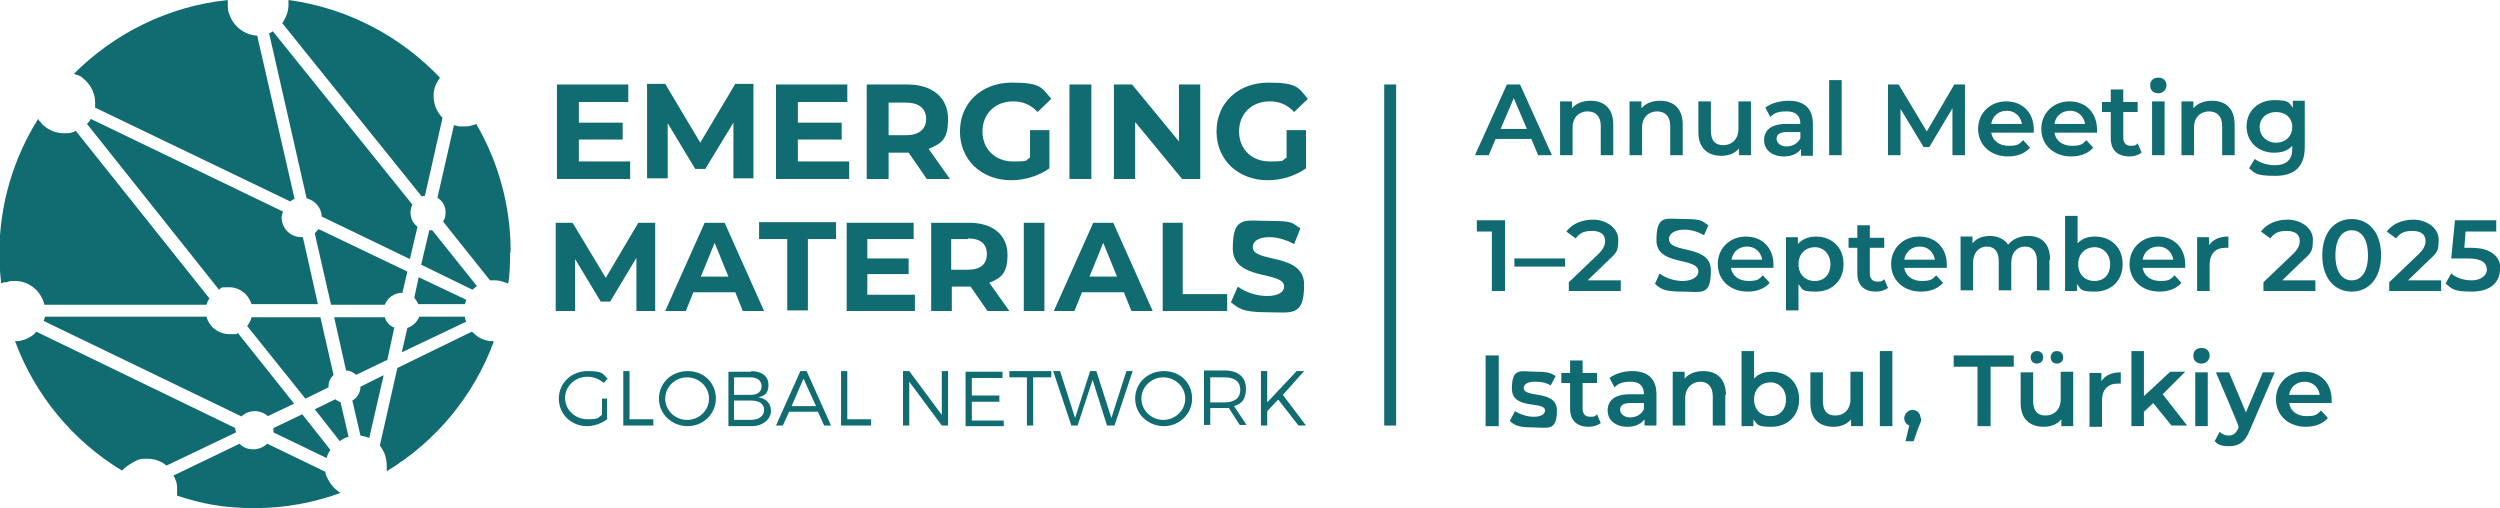
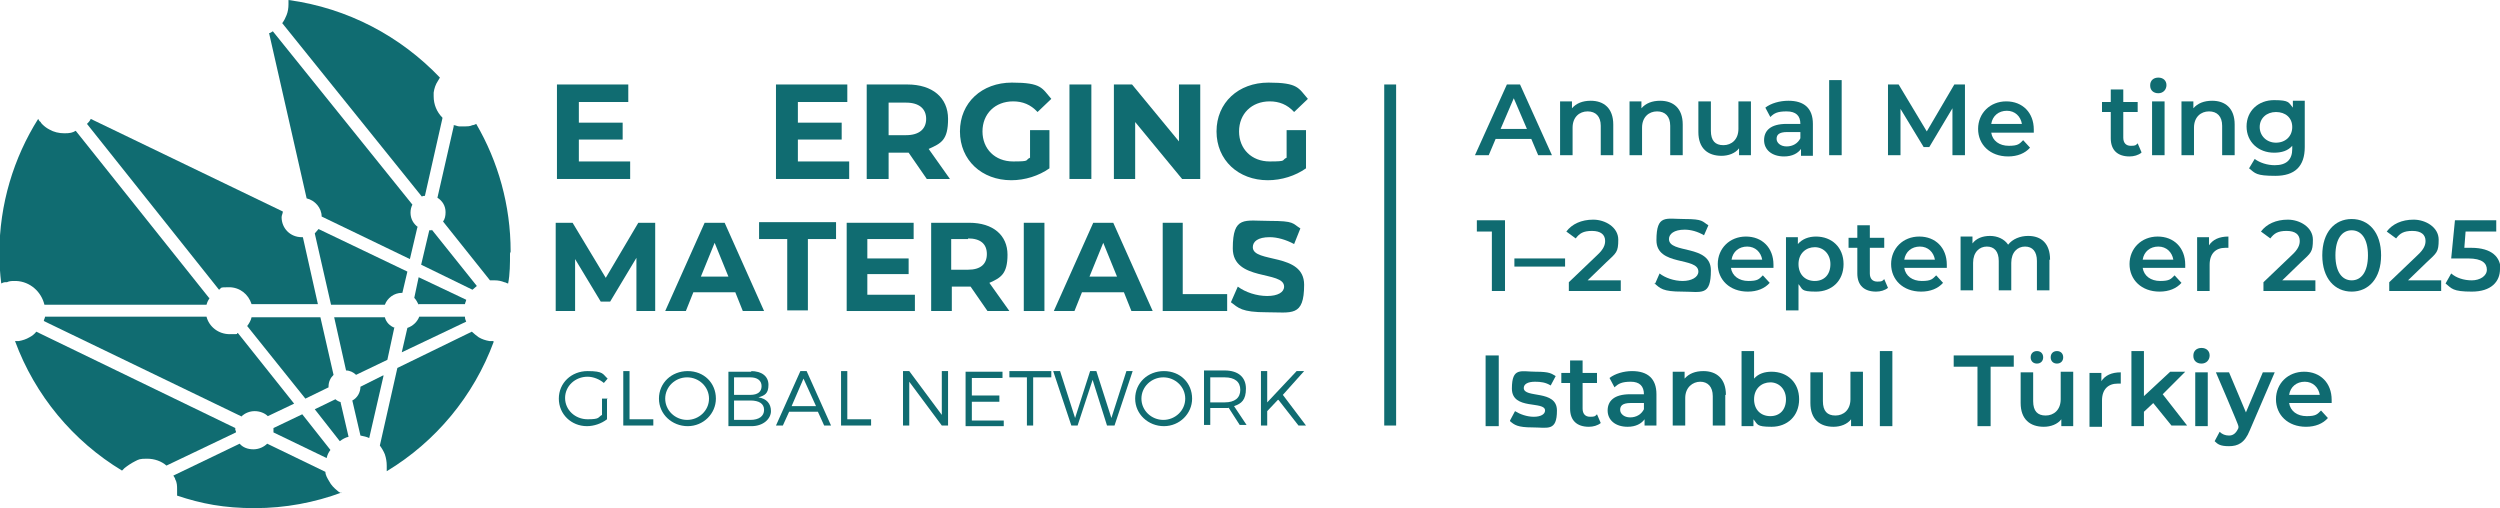
<svg xmlns="http://www.w3.org/2000/svg" id="Layer_1" version="1.1" viewBox="0 0 399.5 81.2">
  <defs>
    <style>
      .st0 {
        fill: none;
      }

      .st1 {
        fill: #0f6b71;
      }

      .st2 {
        fill: #106c71;
      }
    </style>
  </defs>
  <g>
    <path class="st2" d="M35,46.3L13.9,19.8c.2-.2.5-.5.6-.8l30.7,14.8c0,.3-.2.6-.2.9,0,1.8,1.4,3.2,3.2,3.2s.1,0,.2,0l2.4,10.7h-10.6c-.5-1.6-1.9-2.7-3.6-2.7s-1.1.1-1.6.4Z" />
    <path class="st2" d="M33.5,47.6c-.2.3-.4.7-.5,1.1H7.1c-.5-2.1-2.3-3.7-4.5-3.8,0,0-.2,0-.3,0-.4,0-.8,0-1.2.2,0,0-.2,0-.3,0-.2,0-.4.1-.6.2-.2-1.6-.3-3.2-.3-4.8,0-7.9,2.3-15.3,6.2-21.5.1.2.2.4.4.5,0,.1.2.3.3.4.3.3.7.6,1.1.8.7.4,1.5.6,2.4.6s1.3-.1,1.8-.4l21.3,26.7Z" />
    <path class="st2" d="M43.7,68.4l4.6-2.2,4.5,5.7c-.3.4-.5.8-.6,1.3l-8.5-4.1c0,0,0-.2,0-.3s0-.3,0-.4Z" />
    <path class="st2" d="M38.7,66.6l-31.7-15.3c0-.2.2-.5.2-.7h25.8c.4,1.6,1.9,2.8,3.7,2.8s.9,0,1.3-.2l9,11.3-4.2,2c-.5-.5-1.3-.8-2.1-.8s-1.5.3-2.1.8Z" />
    <path class="st2" d="M37.7,68.8c0,0,0,.2,0,.3l-11.1,5.3c-.8-.7-1.9-1.1-3.1-1.1s-1.3.1-1.9.4c-.6.3-1.2.7-1.7,1.1-.1.1-.3.3-.4.4-7.8-4.7-13.9-12-17.1-20.7.2,0,.4,0,.6,0,.6-.1,1.2-.3,1.7-.6.4-.2.8-.5,1.1-.9l31.8,15.4c0,.1,0,.2,0,.4Z" />
    <path class="st2" d="M54.6,78.7c-4.3,1.6-9,2.5-13.9,2.5s-8.5-.7-12.4-2c0-.2,0-.4,0-.6,0-.2,0-.3,0-.4,0-.5,0-1.1-.3-1.6,0-.2-.2-.4-.3-.6l10.6-5.1c.5.6,1.3.9,2.2.9s1.7-.4,2.2-.9l9.3,4.5h0c0,.5.3,1,.6,1.5.3.6.8,1.1,1.3,1.5.2.2.4.3.6.4Z" />
    <path class="st2" d="M52.5,61.9l-3.7,1.8-9.3-11.6c.3-.4.6-.9.7-1.4h11l2.1,9.2c-.5.5-.8,1.1-.8,1.9s0,.1,0,.2Z" />
    <path class="st2" d="M54.4,64.2l1.3,5.6c-.5.1-1,.4-1.4.7l-4-5.1,3.3-1.6c.2.2.6.4.9.5Z" />
    <path class="st2" d="M61.3,60l-2.3,10c-.4-.2-.9-.3-1.4-.4l-1.3-5.6c.8-.4,1.3-1.3,1.3-2.2h0s3.6-1.8,3.6-1.8Z" />
    <path class="st2" d="M63,52.4l-1.1,5.1-5,2.4c-.4-.4-1-.7-1.6-.7l-1.9-8.5h8.1c.2.8.8,1.4,1.6,1.7Z" />
    <path class="st2" d="M61.5,48.7h-8.6l-2.6-11.4.6-.7,14.2,6.8-.8,3.4s0,0-.1,0c-1.2,0-2.3.8-2.7,1.9Z" />
    <path class="st2" d="M74.3,50.7c0,.2.1.5.2.7l-10.3,4.9.9-3.9c.9-.3,1.6-1,1.9-1.8h7.3Z" />
    <path class="st2" d="M66.9,48.7c-.2-.4-.4-.8-.7-1.1l.7-3.3,7.6,3.6c0,.2-.2.5-.2.7h-7.4Z" />
    <path class="st2" d="M78.9,54.6c-3.2,8.7-9.3,16-17.1,20.7,0-.2,0-.5,0-.7v-.2c0-.6-.1-1.2-.3-1.8-.2-.5-.5-1-.8-1.4l2.8-12.4,11.9-5.8c.3.3.7.6,1.1.9.5.3,1.1.5,1.7.6.2,0,.4,0,.6,0Z" />
-     <path class="st2" d="M47,31.8c-.2.1-.4.2-.6.4l-31.2-15c0-.3,0-.5,0-.8,0-1.3-.5-2.4-1.3-3.3-.3-.3-.6-.6-1-.9-.2,0-.3-.2-.5-.2-.2,0-.4-.2-.6-.2C18.3,5.3,26.9,1,36.4,0c0,.2,0,.4,0,.6v.4c0,.5.1,1,.3,1.4.6,1.8,2.4,3.2,4.4,3.3l6,26.2Z" />
    <path class="st2" d="M66.7,36.3l-1.2,5.1-14.1-6.8c0-1.4-1.1-2.6-2.4-2.9l-6-26.4c.2,0,.4-.2.6-.3l22.3,27.7c-.2.4-.3.8-.3,1.3,0,1,.5,1.8,1.2,2.3Z" />
    <path class="st2" d="M69,36.7l7.2,9c-.2.2-.5.4-.7.6l-8.2-4,1.3-5.5c.1,0,.3,0,.4,0Z" />
    <path class="st2" d="M70.7,18.9l-2.8,12.4c-.2,0-.3,0-.5.1L45.1,3.7c.3-.4.5-.8.7-1.3.2-.5.3-1.1.3-1.7h0c0-.2,0-.5,0-.7,9.5,1.3,17.9,5.8,24.2,12.4-.1.2-.2.3-.3.5-.4.6-.6,1.2-.7,1.9h0c0,.2,0,.4,0,.6,0,1.3.5,2.5,1.4,3.4Z" />
    <path class="st2" d="M81.5,40.5c0,1.6,0,3.3-.3,4.8-.2,0-.4-.2-.6-.2-.5-.2-1-.3-1.5-.3h-.2c-.2,0-.4,0-.6,0l-7.5-9.4c.3-.4.4-.9.4-1.5,0-1-.5-1.8-1.3-2.3l2.6-11.4v-.2c.3,0,.6.2.9.2.3,0,.6,0,.9,0s.8,0,1.2-.2c.2,0,.4-.1.6-.2,3.5,6,5.5,13,5.5,20.4Z" />
  </g>
  <path class="st0" d="M1.1,45c0,0-.2,0-.3,0" />
  <path class="st0" d="M73.7,20.2c-.3,0-.6-.1-.8-.2" />
  <path class="st0" d="M51.2,36.6c-.2.3-.4.5-.6.7" />
  <g>
    <g>
      <g>
        <path class="st2" d="M97,63.8v3.2c-.9.7-2.1,1.1-3.2,1.1-2.5,0-4.5-1.9-4.5-4.4s2-4.4,4.6-4.4,2.4.5,3.2,1.2l-.6.7c-.7-.6-1.7-1-2.6-1-2,0-3.6,1.5-3.6,3.4s1.6,3.4,3.6,3.4,1.6-.3,2.3-.7v-2.6h.9Z" />
        <path class="st2" d="M104.4,67.1v.9h-4.8v-8.7h1v7.7h3.8Z" />
        <path class="st2" d="M114.4,63.7c0,2.4-2,4.4-4.5,4.4s-4.6-1.9-4.6-4.4,2-4.4,4.6-4.4,4.5,1.9,4.5,4.4ZM106.3,63.7c0,1.9,1.6,3.4,3.5,3.4s3.5-1.5,3.5-3.4-1.6-3.4-3.5-3.4-3.5,1.5-3.5,3.4Z" />
        <path class="st2" d="M120,59.3c1.7,0,2.8.8,2.8,2.2s-.6,1.7-1.6,2c1.3.2,2,1,2,2.2s-1.2,2.4-3.1,2.4h-3.7v-8.7h3.7ZM117.3,63.1h2.6c1.2,0,1.8-.5,1.8-1.4s-.7-1.4-1.8-1.4h-2.6v2.8ZM117.3,67.1h2.6c1.4,0,2.2-.6,2.2-1.6s-.8-1.5-2.2-1.5h-2.6v3.1Z" />
        <path class="st2" d="M126.1,65.8l-1,2.2h-1.1l3.9-8.7h1l3.9,8.7h-1.1l-1-2.2h-4.7ZM128.4,60.5l-1.9,4.4h3.9l-2-4.4Z" />
        <path class="st2" d="M139.2,67.1v.9h-4.8v-8.7h1v7.7h3.8Z" />
        <path class="st2" d="M150.5,68l-5.2-7v7h-1v-8.7h1l5.2,7v-7h1v8.7h-1Z" />
        <path class="st2" d="M155.3,60.3v2.9h4.4v1h-4.4v3h5.1v.9h-6.1v-8.7h5.9v1h-4.9Z" />
        <path class="st2" d="M165.1,60.3v7.7h-1v-7.7h-2.8v-1h6.7v1h-2.8Z" />
        <path class="st2" d="M176.9,68l-2.3-7.3-2.4,7.3h-1l-2.9-8.7h1.1l2.4,7.5,2.4-7.5h1s2.4,7.5,2.4,7.5l2.4-7.5h1l-2.9,8.7h-1Z" />
        <path class="st2" d="M190.5,63.7c0,2.4-2,4.4-4.5,4.4s-4.6-1.9-4.6-4.4,2-4.4,4.6-4.4,4.5,1.9,4.5,4.4ZM182.4,63.7c0,1.9,1.6,3.4,3.5,3.4s3.5-1.5,3.5-3.4-1.6-3.4-3.5-3.4-3.5,1.5-3.5,3.4Z" />
        <path class="st2" d="M196.3,65.2c-.2,0-.4,0-.6,0h-2.3v2.7h-1v-8.7h3.3c2.2,0,3.4,1.1,3.4,2.9s-.7,2.4-1.9,2.8l2,3h-1.1l-1.8-2.8ZM195.7,64.3c1.6,0,2.5-.7,2.5-2s-.9-2-2.5-2h-2.3v4h2.3Z" />
        <path class="st2" d="M204.2,63.9l-1.7,1.8v2.3h-1v-8.7h1v5l4.7-5h1.2l-3.4,3.8,3.7,4.9h-1.2l-3.2-4.1Z" />
      </g>
      <g>
        <path class="st2" d="M100.7,25.8v2.8h-11.7v-15.1h11.4v2.8h-7.9v3.3h7v2.7h-7v3.5h8.2Z" />
-         <path class="st2" d="M117.2,28.6v-9s-4.5,7.4-4.5,7.4h-1.6l-4.4-7.3v8.8h-3.3v-15.1h2.9l5.6,9.4,5.6-9.4h2.9v15.1s-3.2,0-3.2,0Z" />
        <path class="st2" d="M135.7,25.8v2.8h-11.7v-15.1h11.4v2.8h-7.9v3.3h7v2.7h-7v3.5h8.2Z" />
        <path class="st2" d="M148.1,28.6l-2.9-4.2h-3.2v4.2h-3.5v-15.1h6.5c4,0,6.5,2.1,6.5,5.5s-1.1,3.9-3.1,4.8l3.4,4.8h-3.7ZM144.8,16.4h-2.8v5.2h2.8c2.1,0,3.2-1,3.2-2.6s-1.1-2.6-3.2-2.6Z" />
        <path class="st2" d="M164.5,20.8h3.2v6.1c-1.7,1.2-3.9,1.9-6.1,1.9-4.7,0-8.2-3.2-8.2-7.8s3.5-7.8,8.3-7.8,4.8.9,6.3,2.6l-2.2,2.1c-1.1-1.2-2.4-1.7-3.9-1.7-2.9,0-4.9,2-4.9,4.8s2,4.8,4.9,4.8,1.8-.2,2.7-.6v-4.4Z" />
        <path class="st2" d="M170.9,13.5h3.5v15.1h-3.5v-15.1Z" />
        <path class="st2" d="M191.8,13.5v15.1h-2.9l-7.5-9.1v9.1h-3.4v-15.1h2.9l7.5,9.1v-9.1h3.4Z" />
        <path class="st2" d="M205.5,20.8h3.2v6.1c-1.7,1.2-3.9,1.9-6.1,1.9-4.7,0-8.2-3.2-8.2-7.8s3.5-7.8,8.3-7.8,4.8.9,6.3,2.6l-2.2,2.1c-1.1-1.2-2.4-1.7-3.9-1.7-2.9,0-4.9,2-4.9,4.8s2,4.8,4.9,4.8,1.8-.2,2.7-.6v-4.4Z" />
      </g>
      <g>
        <path class="st2" d="M101.7,49.7v-8.5s-4.2,7-4.2,7h-1.5l-4.1-6.8v8.3h-3.1v-14.1h2.7l5.3,8.8,5.2-8.8h2.7v14.1s-3,0-3,0Z" />
        <path class="st2" d="M117.4,46.7h-6.6l-1.2,3h-3.3l6.3-14.1h3.2l6.3,14.1h-3.4l-1.2-3ZM116.4,44.2l-2.2-5.4-2.2,5.4h4.5Z" />
        <path class="st2" d="M125.8,38.2h-4.5v-2.7h12.3v2.7h-4.5v11.4h-3.3v-11.4Z" />
        <path class="st2" d="M146.2,47.1v2.6h-10.9v-14.1h10.7v2.6h-7.4v3.1h6.6v2.5h-6.6v3.3h7.7Z" />
        <path class="st2" d="M157.8,49.7l-2.7-3.9h-3v3.9h-3.3v-14.1h6.1c3.8,0,6.1,2,6.1,5.1s-1.1,3.7-2.9,4.5l3.2,4.5h-3.5ZM154.7,38.2h-2.7v4.9h2.7c2,0,3-.9,3-2.5s-1-2.5-3-2.5Z" />
        <path class="st2" d="M163.6,35.6h3.3v14.1h-3.3v-14.1Z" />
        <path class="st2" d="M179.5,46.7h-6.6l-1.2,3h-3.3l6.3-14.1h3.2l6.3,14.1h-3.4l-1.2-3ZM178.5,44.2l-2.2-5.4-2.2,5.4h4.5Z" />
        <path class="st2" d="M185.7,35.6h3.3v11.4h7.1v2.7h-10.3v-14.1Z" />
        <path class="st2" d="M196.7,48.3l1.1-2.5c1.2.9,3,1.5,4.7,1.5s2.7-.6,2.7-1.5c0-2.6-8.2-.8-8.2-6.1s1.9-4.4,5.9-4.4,3.6.4,4.9,1.2l-1,2.5c-1.3-.7-2.7-1.1-3.9-1.1-1.9,0-2.7.7-2.7,1.6,0,2.6,8.2.8,8.2,6s-2,4.4-6,4.4-4.5-.7-5.7-1.6Z" />
      </g>
    </g>
    <rect class="st2" x="221.2" y="13.5" width="1.9" height="54.5" />
    <g>
      <path class="st2" d="M244.7,22.2h-5.7l-1.1,2.6h-2.2l5.1-11.3h2.1l5.1,11.3h-2.2l-1.1-2.6ZM244,20.6l-2.1-4.9-2.1,4.9h4.3Z" />
      <path class="st2" d="M257.8,19.9v4.9h-2v-4.7c0-1.5-.8-2.3-2.1-2.3s-2.4.9-2.4,2.6v4.4h-2v-8.6h1.9v1.1c.7-.8,1.7-1.2,3-1.2,2.1,0,3.6,1.2,3.6,3.8Z" />
      <path class="st2" d="M268.9,19.9v4.9h-2v-4.7c0-1.5-.8-2.3-2.1-2.3s-2.4.9-2.4,2.6v4.4h-2v-8.6h1.9v1.1c.7-.8,1.7-1.2,3-1.2,2.1,0,3.6,1.2,3.6,3.8Z" />
      <path class="st2" d="M279.8,16.2v8.6h-1.9v-1.1c-.6.8-1.7,1.2-2.8,1.2-2.2,0-3.7-1.2-3.7-3.8v-4.9h2v4.7c0,1.6.7,2.3,2,2.3s2.4-.9,2.4-2.6v-4.4h2Z" />
      <path class="st2" d="M289.7,19.8v5.1h-1.9v-1.1c-.5.7-1.4,1.2-2.7,1.2-2,0-3.2-1.1-3.2-2.6s1-2.6,3.6-2.6h2.2c0-1.3-.7-2-2.2-2s-2,.3-2.6.9l-.8-1.5c.9-.7,2.3-1.1,3.7-1.1,2.5,0,3.9,1.2,3.9,3.7ZM287.7,22.1v-1h-2.1c-1.4,0-1.7.5-1.7,1.1s.6,1.2,1.6,1.2,1.8-.5,2.2-1.3Z" />
      <path class="st2" d="M292.3,12.8h2v12h-2v-12Z" />
      <path class="st2" d="M312,24.8v-7.5s-3.7,6.2-3.7,6.2h-.9l-3.7-6.1v7.4h-2v-11.3h1.7l4.5,7.5,4.4-7.5h1.7v11.3s-2,0-2,0Z" />
      <path class="st2" d="M325,21.2h-6.8c.2,1.3,1.3,2.1,2.8,2.1s1.7-.3,2.3-.9l1.1,1.2c-.8.9-2,1.4-3.5,1.4-2.9,0-4.8-1.9-4.8-4.4s1.9-4.4,4.5-4.4,4.4,1.8,4.4,4.5,0,.4,0,.6ZM318.2,19.8h4.9c-.2-1.2-1.1-2.1-2.4-2.1s-2.3.8-2.5,2.1Z" />
-       <path class="st2" d="M335.1,21.2h-6.8c.2,1.3,1.3,2.1,2.8,2.1s1.7-.3,2.3-.9l1.1,1.2c-.8.9-2,1.4-3.5,1.4-2.9,0-4.8-1.9-4.8-4.4s1.9-4.4,4.5-4.4,4.4,1.8,4.4,4.5,0,.4,0,.6ZM328.3,19.8h4.9c-.2-1.2-1.1-2.1-2.4-2.1s-2.3.8-2.5,2.1Z" />
      <path class="st2" d="M342.2,24.4c-.5.4-1.2.6-1.9.6-1.9,0-3-1-3-2.9v-4.2h-1.4v-1.6h1.4v-2h2v2h2.3v1.6h-2.3v4.1c0,.8.4,1.3,1.2,1.3s.8-.1,1.1-.4l.6,1.4Z" />
      <path class="st2" d="M343.6,13.6c0-.7.5-1.2,1.3-1.2s1.3.5,1.3,1.2-.5,1.3-1.3,1.3-1.3-.5-1.3-1.2ZM343.9,16.2h2v8.6h-2v-8.6Z" />
      <path class="st2" d="M357.1,19.9v4.9h-2v-4.7c0-1.5-.8-2.3-2.1-2.3s-2.4.9-2.4,2.6v4.4h-2v-8.6h1.9v1.1c.7-.8,1.7-1.2,3-1.2,2.1,0,3.6,1.2,3.6,3.8Z" />
      <path class="st2" d="M368.3,16.2v7.3c0,3.1-1.6,4.6-4.7,4.6s-3.2-.4-4.2-1.2l.9-1.5c.8.6,2,1,3.2,1,1.9,0,2.8-.9,2.8-2.6v-.5c-.7.8-1.7,1.1-2.9,1.1-2.5,0-4.4-1.7-4.4-4.2s1.9-4.2,4.4-4.2,2.3.4,3,1.2v-1.1h1.9ZM366.3,20.3c0-1.5-1.1-2.4-2.6-2.4s-2.6,1-2.6,2.4,1.1,2.5,2.6,2.5,2.6-1,2.6-2.5Z" />
      <path class="st1" d="M240.5,35.2v11.3h-2.1v-9.5h-2.4v-1.8h4.5Z" />
      <path class="st1" d="M242,41.3h8.1v1.3h-8.1v-1.3Z" />
      <path class="st1" d="M259,44.7v1.8h-8.3v-1.4l4.5-4.3c1.1-1,1.3-1.7,1.3-2.3,0-1-.7-1.6-2.1-1.6s-2,.4-2.6,1.2l-1.5-1.1c.9-1.2,2.4-1.9,4.3-1.9s4,1.2,4,3.2-.3,2.1-1.9,3.6l-3,2.9h5.3Z" />
      <path class="st1" d="M264.5,45.3l.7-1.6c.9.7,2.3,1.2,3.7,1.2s2.5-.6,2.5-1.5c0-2.4-6.7-.8-6.7-5s1.5-3.4,4.5-3.4,2.8.4,3.8,1l-.7,1.6c-1-.6-2.1-.9-3.1-.9-1.7,0-2.5.7-2.5,1.5,0,2.4,6.7.8,6.7,5s-1.5,3.4-4.6,3.4-3.5-.5-4.5-1.4Z" />
      <path class="st1" d="M283.4,42.8h-6.8c.2,1.3,1.3,2.1,2.8,2.1s1.7-.3,2.3-.9l1.1,1.2c-.8.9-2,1.4-3.5,1.4-2.9,0-4.8-1.9-4.8-4.4s1.9-4.4,4.5-4.4,4.4,1.8,4.4,4.5,0,.4,0,.6ZM276.7,41.5h4.9c-.2-1.2-1.1-2.1-2.4-2.1s-2.3.8-2.5,2.1Z" />
      <path class="st1" d="M294.6,42.2c0,2.7-1.9,4.4-4.4,4.4s-2.1-.4-2.8-1.2v4.2h-2v-11.7h1.9v1.1c.7-.8,1.7-1.2,2.9-1.2,2.5,0,4.4,1.7,4.4,4.4ZM292.5,42.2c0-1.6-1.1-2.7-2.5-2.7s-2.6,1-2.6,2.7,1.1,2.7,2.6,2.7,2.5-1,2.5-2.7Z" />
      <path class="st1" d="M301.7,46c-.5.4-1.2.6-1.9.6-1.9,0-3-1-3-2.9v-4.1h-1.4v-1.6h1.4v-2h2v2h2.3v1.6h-2.3v4.1c0,.8.4,1.3,1.2,1.3s.8-.1,1.1-.4l.6,1.4Z" />
      <path class="st1" d="M311.1,42.8h-6.8c.2,1.3,1.3,2.1,2.8,2.1s1.7-.3,2.3-.9l1.1,1.2c-.8.9-2,1.4-3.5,1.4-2.9,0-4.8-1.9-4.8-4.4s1.9-4.4,4.5-4.4,4.4,1.8,4.4,4.5,0,.4,0,.6ZM304.3,41.5h4.9c-.2-1.2-1.1-2.1-2.4-2.1s-2.3.8-2.5,2.1Z" />
      <path class="st1" d="M327.5,41.5v4.9h-2v-4.7c0-1.5-.7-2.3-1.9-2.3s-2.2.9-2.2,2.6v4.4h-2v-4.7c0-1.5-.7-2.3-1.9-2.3s-2.2.9-2.2,2.6v4.4h-2v-8.6h1.9v1.1c.6-.8,1.6-1.2,2.8-1.2s2.3.5,2.9,1.4c.7-.9,1.9-1.4,3.2-1.4,2.1,0,3.5,1.2,3.5,3.8Z" />
-       <path class="st1" d="M339.2,42.2c0,2.7-1.9,4.4-4.4,4.4s-2.2-.4-2.9-1.2v1.1h-1.9v-12h2v4.4c.7-.8,1.7-1.1,2.8-1.1,2.5,0,4.4,1.7,4.4,4.4ZM337.2,42.2c0-1.6-1.1-2.7-2.5-2.7s-2.6,1-2.6,2.7,1.1,2.7,2.6,2.7,2.5-1,2.5-2.7Z" />
      <path class="st1" d="M349.2,42.8h-6.8c.2,1.3,1.3,2.1,2.8,2.1s1.7-.3,2.3-.9l1.1,1.2c-.8.9-2,1.4-3.5,1.4-2.9,0-4.8-1.9-4.8-4.4s1.9-4.4,4.5-4.4,4.4,1.8,4.4,4.5,0,.4,0,.6ZM342.4,41.5h4.9c-.2-1.2-1.1-2.1-2.4-2.1s-2.3.8-2.5,2.1Z" />
      <path class="st1" d="M356.1,37.7v1.9c-.2,0-.3,0-.5,0-1.5,0-2.5.9-2.5,2.7v4.2h-2v-8.6h1.9v1.3c.6-.9,1.6-1.4,3.1-1.4Z" />
      <path class="st1" d="M370,44.7v1.8h-8.3v-1.4l4.5-4.3c1.1-1,1.3-1.7,1.3-2.3,0-1-.7-1.6-2.1-1.6s-2,.4-2.6,1.2l-1.5-1.1c.9-1.2,2.4-1.9,4.3-1.9s4,1.2,4,3.2-.3,2.1-1.9,3.6l-3,2.9h5.3Z" />
      <path class="st1" d="M371.1,40.8c0-3.7,2-5.8,4.7-5.8s4.7,2.1,4.7,5.8-2,5.8-4.7,5.8-4.7-2.1-4.7-5.8ZM378.4,40.8c0-2.7-1.1-4-2.6-4s-2.6,1.3-2.6,4,1.1,4,2.6,4,2.6-1.3,2.6-4Z" />
      <path class="st1" d="M390.1,44.7v1.8h-8.3v-1.4l4.5-4.3c1.1-1,1.3-1.7,1.3-2.3,0-1-.7-1.6-2.1-1.6s-2,.4-2.6,1.2l-1.5-1.1c.9-1.2,2.4-1.9,4.3-1.9s4,1.2,4,3.2-.3,2.1-1.9,3.6l-3,2.9h5.3Z" />
      <path class="st1" d="M399.5,43c0,2-1.4,3.6-4.5,3.6s-3.2-.5-4.2-1.3l.9-1.6c.8.7,2,1.1,3.3,1.1s2.4-.7,2.4-1.7-.7-1.8-3-1.8h-2.7l.6-6.1h6.6v1.8h-4.9l-.2,2.6h1.1c3.3,0,4.7,1.5,4.7,3.5Z" />
      <path class="st1" d="M237.4,56.8h2.1v11.3h-2.1v-11.3Z" />
      <path class="st1" d="M241.3,67.2l.8-1.5c.8.5,1.9.9,3,.9s1.8-.4,1.8-1c0-1.6-5.3,0-5.3-3.5s1.5-2.7,3.8-2.7,2.5.3,3.2.7l-.8,1.5c-.8-.5-1.6-.6-2.5-.6-1.2,0-1.8.4-1.8,1,0,1.7,5.3.2,5.3,3.6s-1.5,2.7-3.9,2.7-2.9-.4-3.6-1Z" />
      <path class="st1" d="M255.8,67.6c-.5.4-1.2.6-1.9.6-1.9,0-3-1-3-2.9v-4.1h-1.4v-1.6h1.4v-2h2v2h2.3v1.6h-2.3v4.1c0,.8.4,1.3,1.2,1.3s.8-.1,1.1-.4l.6,1.4Z" />
      <path class="st1" d="M264.7,63v5h-1.9v-1c-.5.7-1.4,1.2-2.7,1.2-2,0-3.2-1.1-3.2-2.6s1-2.6,3.6-2.6h2.2c0-1.3-.7-2-2.1-2s-2,.3-2.6.9l-.8-1.5c.9-.7,2.3-1.1,3.6-1.1,2.5,0,3.9,1.2,3.9,3.7ZM262.7,65.4v-1h-2.1c-1.4,0-1.7.5-1.7,1.1s.6,1.2,1.6,1.2,1.8-.5,2.2-1.3Z" />
      <path class="st1" d="M275.7,63.1v4.9h-2v-4.7c0-1.5-.8-2.3-2-2.3s-2.4.9-2.4,2.6v4.4h-2v-8.6h1.9v1.1c.7-.8,1.7-1.2,3-1.2,2.1,0,3.6,1.2,3.6,3.8Z" />
      <path class="st1" d="M287.5,63.8c0,2.7-1.9,4.4-4.4,4.4s-2.2-.4-2.9-1.2v1.1h-1.9v-12h2v4.4c.7-.8,1.7-1.1,2.8-1.1,2.5,0,4.4,1.7,4.4,4.4ZM285.4,63.8c0-1.6-1.1-2.7-2.5-2.7s-2.6,1-2.6,2.7,1.1,2.7,2.6,2.7,2.5-1,2.5-2.7Z" />
      <path class="st1" d="M297.7,59.5v8.6h-1.9v-1.1c-.6.8-1.7,1.2-2.8,1.2-2.2,0-3.7-1.2-3.7-3.8v-4.9h2v4.6c0,1.6.7,2.3,2,2.3s2.4-.9,2.4-2.6v-4.4h2Z" />
      <path class="st1" d="M300.4,56.1h2v12h-2v-12Z" />
-       <path class="st1" d="M307,66.8c0,.4,0,.6-.4,1.4l-.8,2.3h-1.3l.6-2.5c-.5-.2-.8-.6-.8-1.2s.6-1.3,1.3-1.3,1.3.5,1.3,1.3Z" />
      <path class="st1" d="M315.9,58.6h-3.7v-1.8h9.6v1.8h-3.7v9.5h-2.1v-9.5Z" />
      <path class="st1" d="M331.3,59.5v8.6h-1.9v-1.1c-.6.8-1.7,1.2-2.8,1.2-2.2,0-3.7-1.2-3.7-3.8v-4.9h2v4.6c0,1.6.7,2.3,2,2.3s2.4-.9,2.4-2.6v-4.4h2ZM324.5,57.1c0-.6.4-1,1-1s1,.4,1,1-.4,1-1,1-1-.4-1-1ZM327.7,57.1c0-.6.4-1,1-1s1,.4,1,1-.4,1-1,1-1-.4-1-1Z" />
      <path class="st1" d="M338.9,59.4v1.9c-.2,0-.3,0-.5,0-1.5,0-2.5.9-2.5,2.7v4.2h-2v-8.6h1.9v1.3c.6-.9,1.6-1.4,3.1-1.4Z" />
      <path class="st1" d="M344.1,64.4l-1.5,1.4v2.3h-2v-12h2v7.2l4.2-3.9h2.4l-3.6,3.6,3.9,5h-2.5l-3-3.7Z" />
      <path class="st1" d="M350.5,56.8c0-.7.5-1.2,1.3-1.2s1.3.5,1.3,1.2-.5,1.3-1.3,1.3-1.3-.5-1.3-1.2ZM350.8,59.5h2v8.6h-2v-8.6Z" />
      <path class="st1" d="M363.5,59.5l-4,9.3c-.8,2-1.9,2.5-3.3,2.5s-1.8-.3-2.3-.8l.8-1.5c.4.4.9.6,1.5.6s1.1-.3,1.5-1.2v-.3c.1,0-3.6-8.6-3.6-8.6h2.1l2.7,6.4,2.7-6.4h1.9Z" />
      <path class="st1" d="M372.6,64.4h-6.8c.2,1.3,1.3,2.1,2.8,2.1s1.7-.3,2.3-.9l1.1,1.2c-.8.9-2,1.4-3.5,1.4-2.9,0-4.8-1.9-4.8-4.4s1.9-4.4,4.5-4.4,4.4,1.8,4.4,4.5,0,.4,0,.6ZM365.8,63.1h4.9c-.2-1.2-1.1-2.1-2.4-2.1s-2.3.8-2.5,2.1Z" />
    </g>
  </g>
</svg>